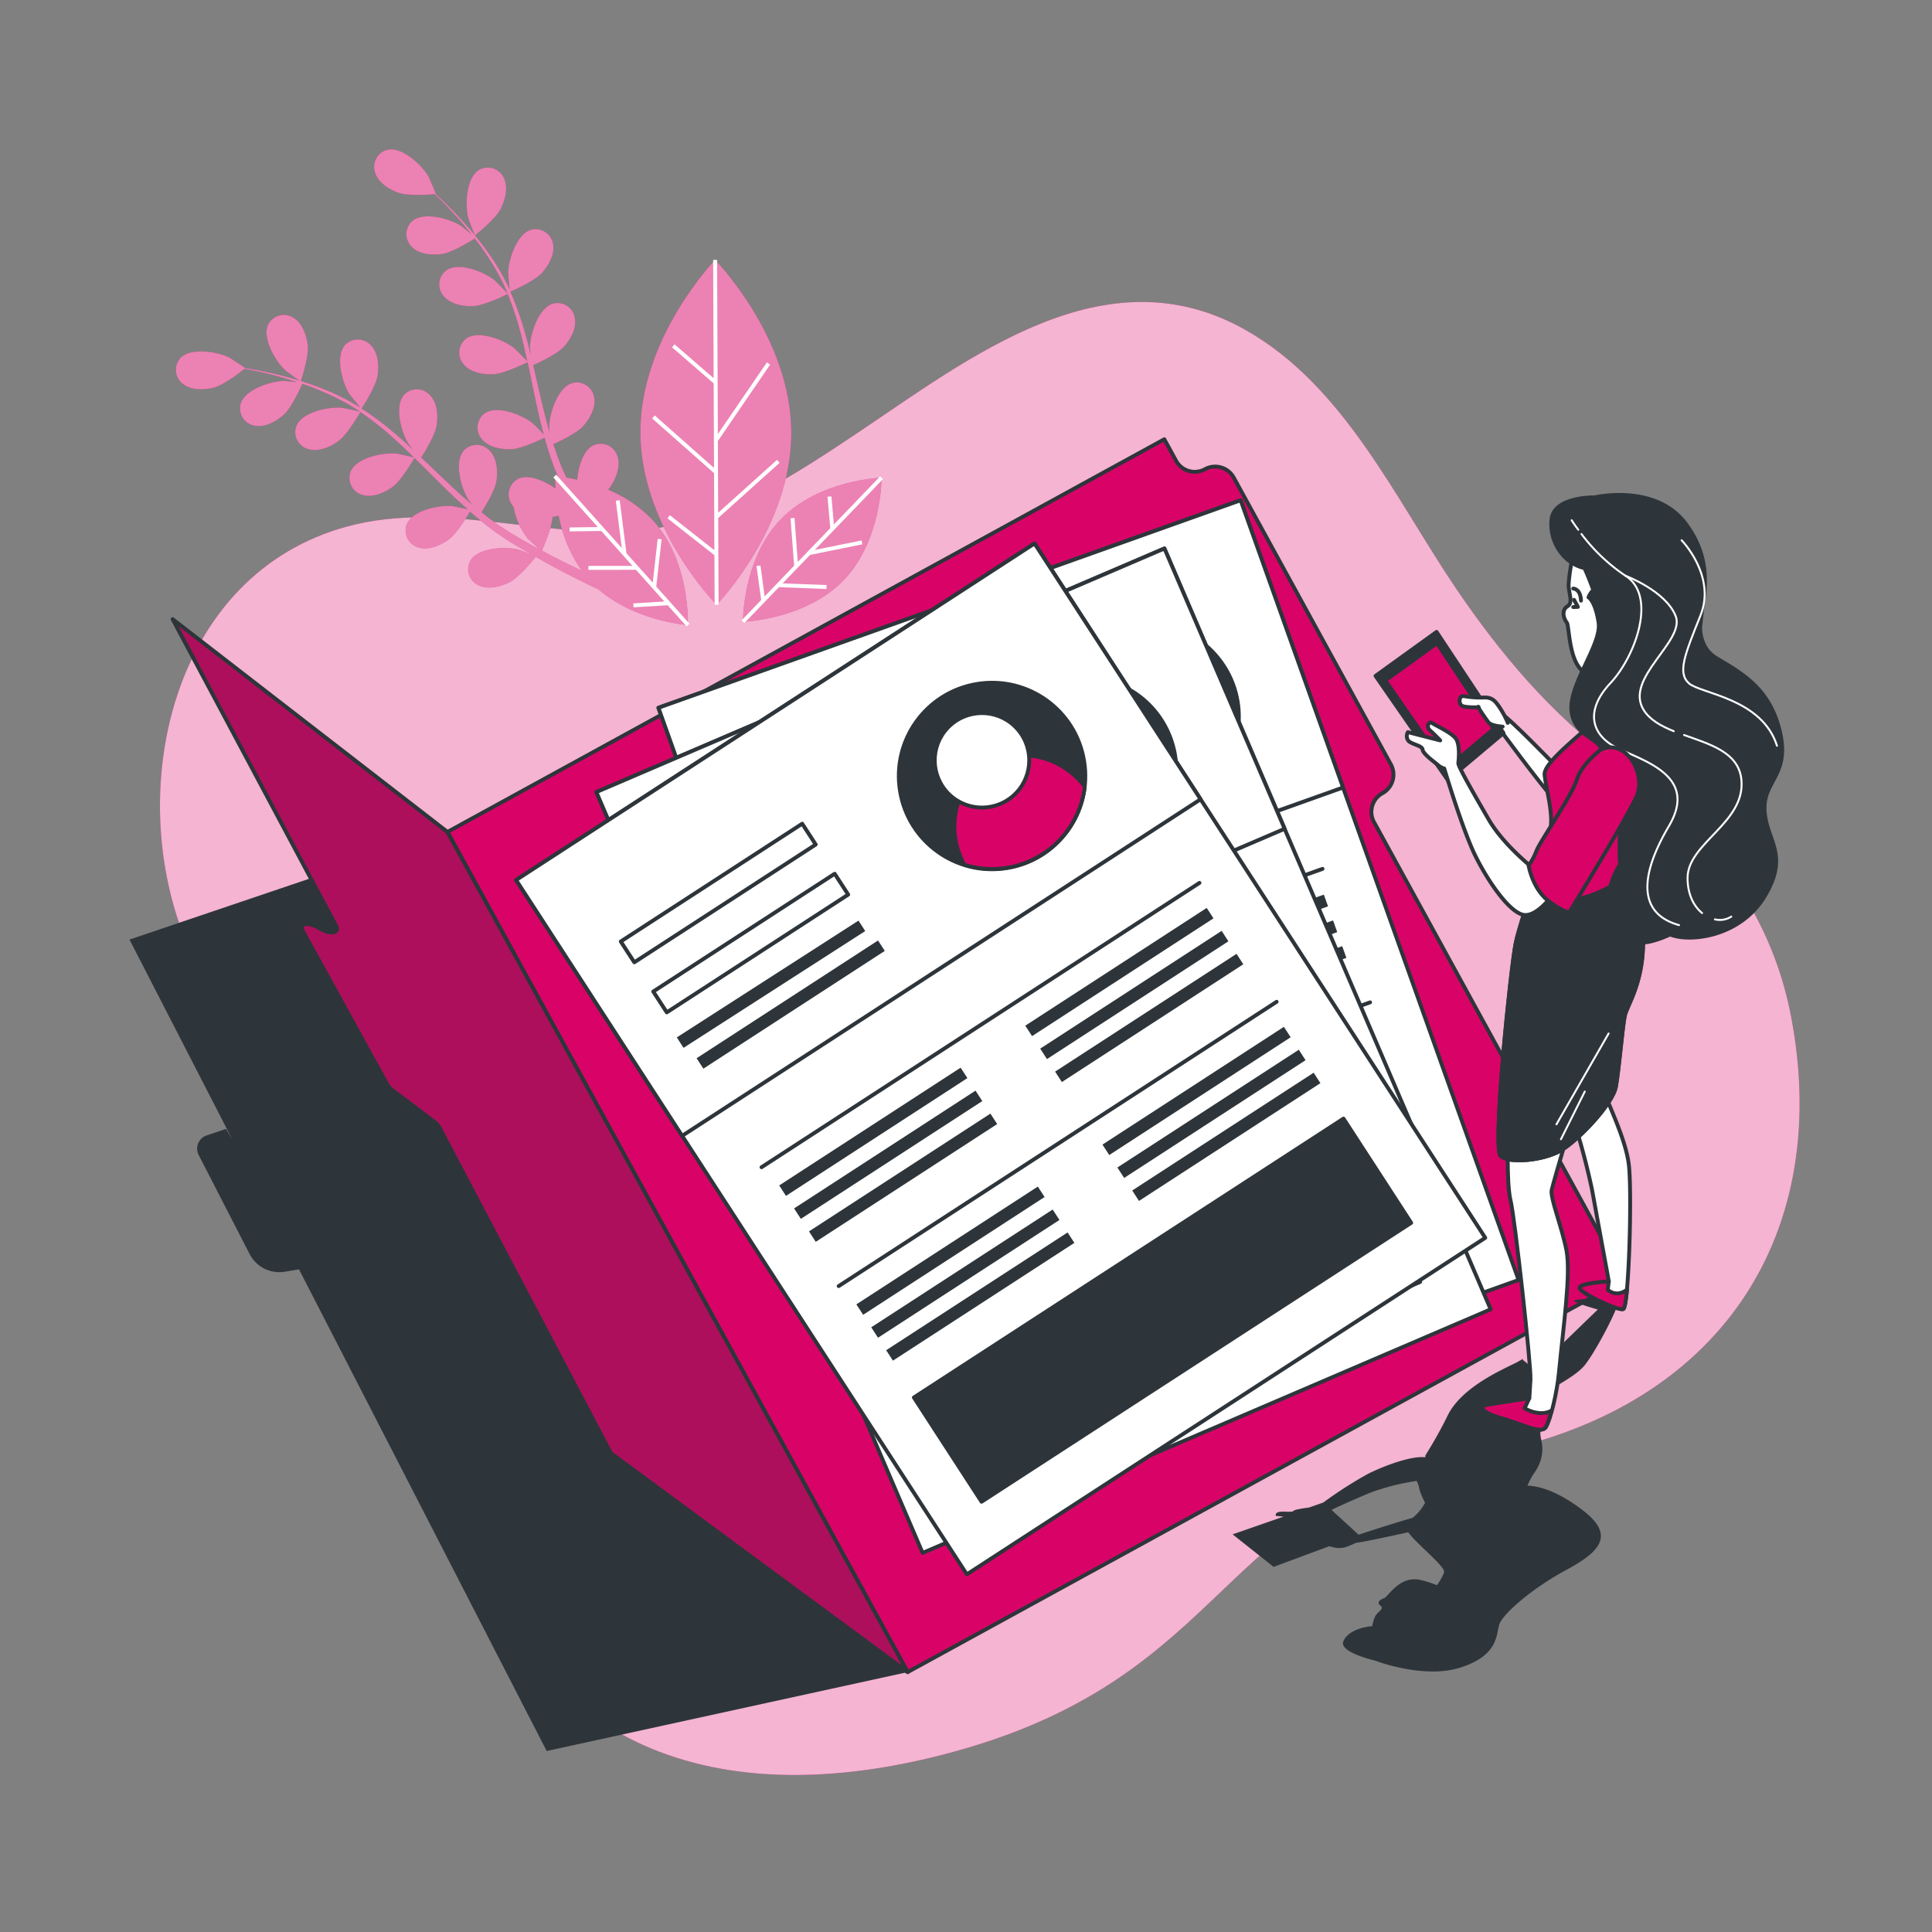
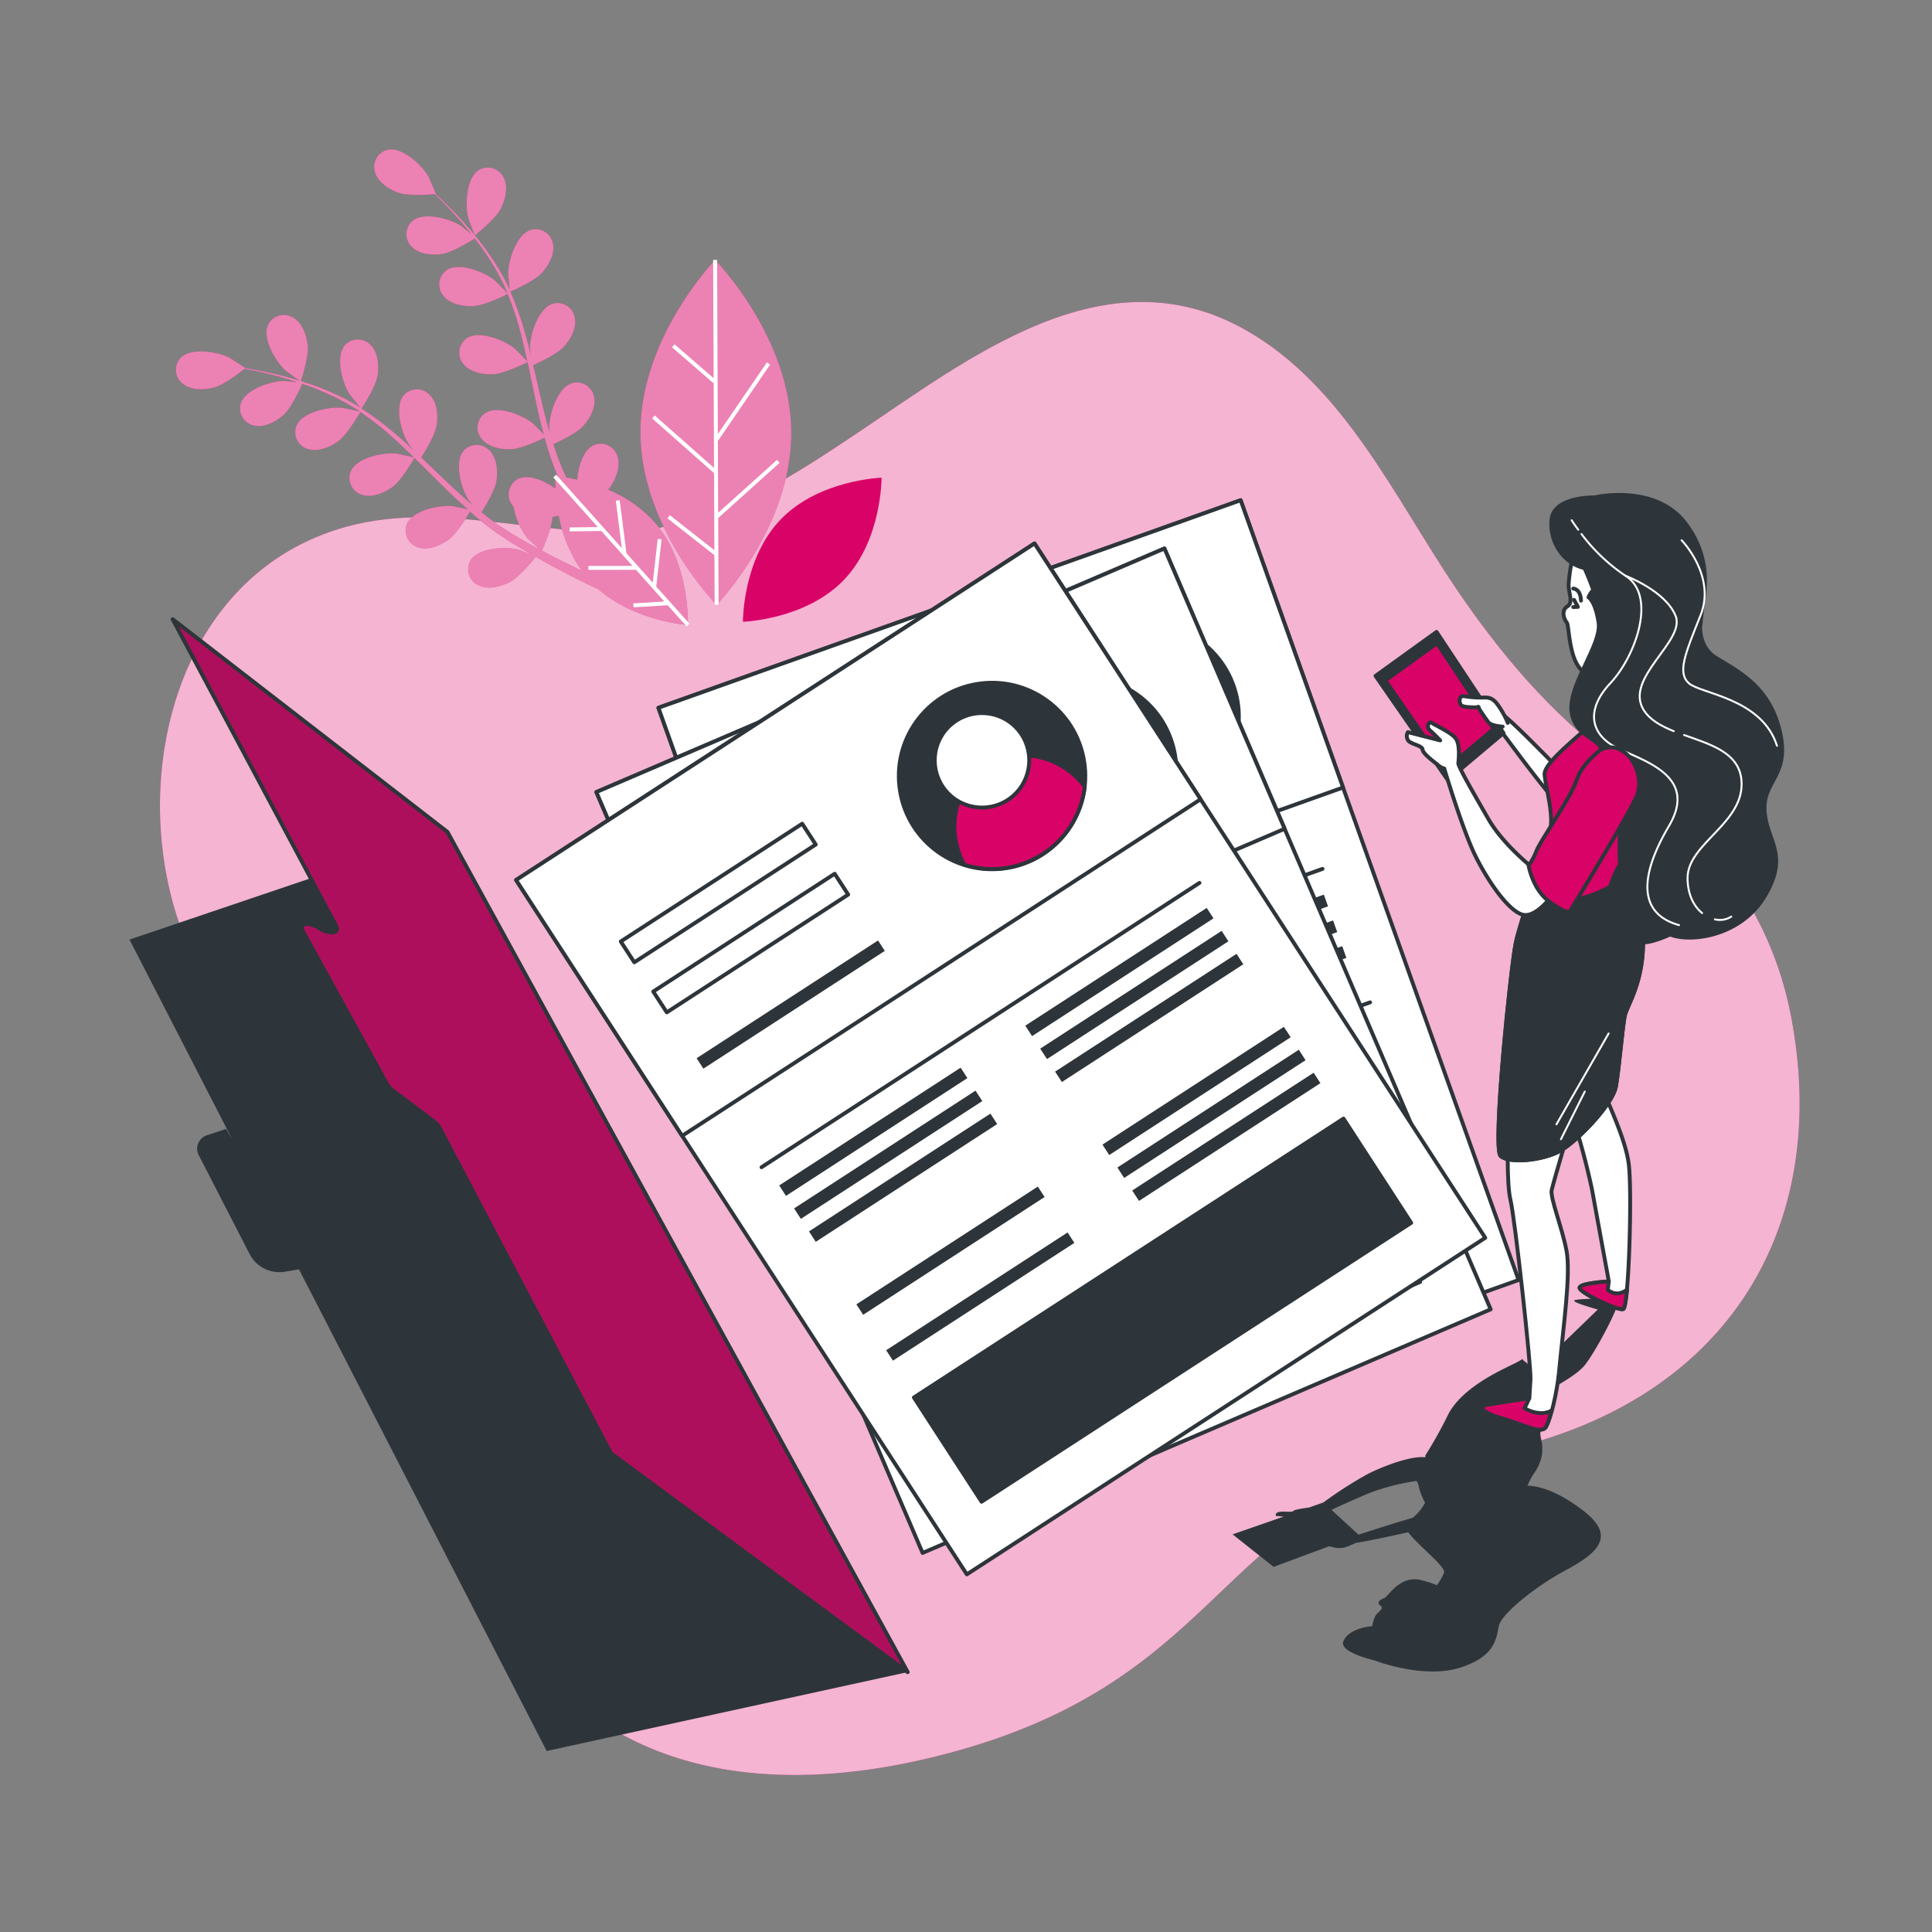
<svg xmlns="http://www.w3.org/2000/svg" viewBox="0 0 500 500">
  <rect x="0" y="0" width="500" height="500" fill="#808080" stroke="none" />
  <g id="freepik--background-simple--inject-2">
    <path d="M376.91,152.43c-15.85-23.38-29-52.62-54.63-67.07-36.45-20.55-71.49,7.39-101,27.11-15.5,10.35-32,21.13-50.78,24.13-26.86,4.3-54.14-7.59-80.77-.31-45,12.3-57.31,67-42.18,105.87,21,54,68,112,77,156s51,75,123,55,68-66,132-76,95-56,84-114c-5.41-28.55-22.95-49.5-45.76-66.32C401.47,184.84,388.25,169.15,376.91,152.43Z" style="fill:#D90368" />
    <g style="opacity:0.7">
      <path d="M376.91,152.43c-15.85-23.38-29-52.62-54.63-67.07-36.45-20.55-71.49,7.39-101,27.11-15.5,10.35-32,21.13-50.78,24.13-26.86,4.3-54.14-7.59-80.77-.31-45,12.3-57.31,67-42.18,105.87,21,54,68,112,77,156s51,75,123,55,68-66,132-76,95-56,84-114c-5.41-28.55-22.95-49.5-45.76-66.32C401.47,184.84,388.25,169.15,376.91,152.43Z" style="fill:#fff" />
    </g>
  </g>
  <g id="freepik--Plants--inject-2">
    <path d="M122.92,60.92s5.31-4.19,6.67-6.88c1.16-2.29,2-5.53.8-8A4.55,4.55,0,0,0,123.94,44c-3.27,2-3.62,9-2.79,12.3C121.22,56.59,122.87,61,122.92,60.92Z" style="fill:#D90368" />
    <path d="M73.85,95.85c.21.2,4,2.94,4,2.87S80,92.3,79.64,89.31c-.3-2.55-1.39-5.72-3.73-7.09a4.56,4.56,0,0,0-6.53,1.83C67.78,87.55,71.31,93.52,73.85,95.85Z" style="fill:#D90368" />
    <path d="M185.07,67.27S165.64,87.33,165.74,112s19.72,44.53,19.72,44.53,19.43-20.06,19.32-44.7S185.07,67.27,185.07,67.27Z" style="fill:#D90368" />
    <path d="M157.36,126.73a7.46,7.46,0,0,0,.71-.89c1.41-2.14,2.62-5.26,1.71-7.82a4.56,4.56,0,0,0-6.17-2.8c-2.64,1.25-3.94,5.48-4.22,8.94-1-.24-2-.43-2.81-.56-.35-.79-.7-1.58-1.06-2.37s-.65-1.65-1-2.48c-.47-1.23-.89-2.52-1.31-3.81,1.54-.69,6-2.78,7.68-4.63s3.39-4.8,2.88-7.47a4.55,4.55,0,0,0-5.68-3.7c-3.69,1.09-5.86,7.69-5.93,11.12,0,.11,0,.84.13,1.71-.37-1.28-.75-2.54-1.08-3.84-.95-3.69-1.8-7.48-2.67-11.27-.18-.79-.37-1.58-.56-2.37,1.3-.57,6.17-2.8,7.92-4.73s3.38-4.8,2.87-7.47a4.54,4.54,0,0,0-5.68-3.7c-3.68,1.09-5.85,7.69-5.93,11.12,0,.13.07,1,.16,2-.5-2.06-1-4.1-1.61-6.11a80.16,80.16,0,0,0-3.63-10.12c.46-.2,6.22-2.69,8.16-4.84,1.72-1.91,3.39-4.81,2.88-7.48a4.56,4.56,0,0,0-5.68-3.7c-3.69,1.1-5.86,7.69-5.93,11.13,0,.24.28,3.38.42,4.5l0-.12a59.75,59.75,0,0,0-5.29-9.14,80.48,80.48,0,0,0-5.84-7.41c-1.91-2.21-3.8-4.11-5.49-5.78-.91-.9-1.77-1.7-2.58-2.44h.08c.07,0-1.8-4.29-1.94-4.55-1.73-3-6.81-7.71-10.57-6.89a4.56,4.56,0,0,0-3.19,6c.84,2.58,3.7,4.33,6.13,5.16s7.92.45,9.26.33c.83.78,1.7,1.63,2.64,2.59,1.64,1.71,3.48,3.64,5.34,5.88.5.6,1,1.26,1.51,1.89-1.07-.89-2.56-2.08-2.72-2.18-2.9-1.85-9.59-3.71-12.55-1.25a4.56,4.56,0,0,0-.07,6.78c1.93,1.9,5.27,2.13,7.81,1.76s7.39-3.35,8.41-4c1.1,1.42,2.2,2.9,3.25,4.51a58.45,58.45,0,0,1,5,9.13c.08.19.14.39.21.57-.45-.53-3.15-3.26-3.37-3.43-2.68-2.15-9.12-4.73-12.33-2.61a4.55,4.55,0,0,0-.82,6.73c1.71,2.1,5,2.7,7.57,2.6,3-.1,8.78-3,9-3.15a79.31,79.31,0,0,1,3.29,9.87c.66,2.48,1.23,5,1.78,7.58-.6-.68-3.12-3.21-3.32-3.38-2.68-2.15-9.12-4.73-12.34-2.61a4.56,4.56,0,0,0-.82,6.73c1.72,2.1,5,2.7,7.58,2.6,2.88-.1,8.48-2.89,9-3.13.25,1.16.5,2.32.74,3.49.79,3.8,1.56,7.62,2.43,11.36.31,1.3.65,2.57,1,3.84-.94-1-2.69-2.75-2.85-2.88-2.68-2.16-9.13-4.74-12.34-2.62a4.55,4.55,0,0,0-.82,6.73c1.71,2.11,5,2.7,7.57,2.61s7.33-2.34,8.66-3c.59,2.11,1.21,4.19,1.93,6.21.33.86.6,1.76,1,2.57l.55,1.29-.75-.07s0,1.21.07,3.16c-2.83-2-6.91-3.75-9.56-2.53a4.56,4.56,0,0,0-1.83,6.53,5.24,5.24,0,0,0,.59.81,17.7,17.7,0,0,0,3.66,8.15c.14.16,2.06,1.94,3.07,2.82-1-.52-1.94-1-2.94-1.61-1.44-.8-2.94-1.69-4.4-2.55L130,136.55c-.77-.47-1.45-1-2.19-1.52-1.07-.77-2.13-1.61-3.19-2.46.9-1.42,3.48-5.63,3.86-8.09s.17-5.88-1.73-7.82a4.56,4.56,0,0,0-6.78,0c-2.47,3-.64,9.65,1.19,12.56.06.09.51.67,1,1.34-1-.85-2-1.7-3-2.6-2.82-2.56-5.62-5.25-8.44-7.93L109,118.4c.77-1.19,3.6-5.73,4-8.3s.17-5.88-1.72-7.83a4.56,4.56,0,0,0-6.78,0c-2.47,3-.64,9.64,1.19,12.55.06.11.6.79,1.21,1.55-1.55-1.43-3.11-2.85-4.71-4.2a80.33,80.33,0,0,0-8.61-6.44c.27-.42,3.7-5.68,4.14-8.54.38-2.54.17-5.88-1.73-7.82a4.55,4.55,0,0,0-6.77,0c-2.48,3-.65,9.65,1.18,12.56.13.2,2.11,2.67,2.84,3.52l-.11-.07a59,59,0,0,0-9.45-4.71,82,82,0,0,0-9-3c-2.82-.79-5.44-1.33-7.76-1.8-1.27-.24-2.42-.43-3.51-.61l.07,0c.05,0-3.87-2.59-4.14-2.72-3.07-1.53-9.92-2.67-12.61.08a4.56,4.56,0,0,0,.64,6.75c2.13,1.69,5.47,1.57,8,.93s6.85-4,7.9-4.84c1.12.2,2.32.43,3.64.71,2.31.51,4.91,1.11,7.69,2,.75.23,1.54.5,2.31.74-1.39-.14-3.29-.32-3.48-.32-3.43.07-10,2.2-11.15,5.89a4.54,4.54,0,0,0,3.67,5.69c2.67.52,5.58-1.13,7.49-2.84s4.31-6.87,4.81-8c1.7.57,3.43,1.2,5.19,2a58.93,58.93,0,0,1,9.23,4.85c.17.11.33.25.5.36-.67-.19-4.43-1-4.7-1-3.42-.32-10.22,1.08-11.73,4.62a4.54,4.54,0,0,0,3,6.06c2.6.81,5.67-.51,7.76-2,2.41-1.72,5.64-7.39,5.76-7.6a79.78,79.78,0,0,1,8.19,6.42c1.92,1.71,3.8,3.51,5.67,5.34-.88-.23-4.37-1-4.63-1-3.42-.32-10.22,1.08-11.73,4.62a4.56,4.56,0,0,0,3,6.07c2.6.81,5.67-.51,7.76-2,2.35-1.68,5.47-7.09,5.74-7.55l2.54,2.5c2.75,2.74,5.5,5.5,8.3,8.14,1,.91,2,1.78,2.94,2.65-1.33-.3-3.76-.81-4-.83-3.43-.31-10.22,1.09-11.74,4.63a4.55,4.55,0,0,0,3,6.06c2.59.81,5.67-.51,7.76-2s4.82-6,5.57-7.27c1.65,1.43,3.32,2.82,5,4.11.75.54,1.48,1.14,2.23,1.62l2.21,1.48c1.54,1,3,1.85,4.44,2.7.73.44,1.43.83,2.15,1.25-1.3-.51-3.37-1.28-3.57-1.33-3.33-.83-10.27-.48-12.3,2.79a4.55,4.55,0,0,0,2.08,6.45c2.44,1.2,5.68.36,8-.8,2.52-1.28,6.32-6,6.78-6.56,1.77,1,3.5,2,5.13,2.84,4.36,2.34,8.17,4.2,11.12,5.58,9.6,8.3,23.11,9.22,23.11,9.22s.71-16.18-8.81-26.83A33.35,33.35,0,0,0,157.36,126.73ZM140.23,142.5c.3-.66,2.6-5.8,2.76-8.7.53-.1,1.07-.21,1.59-.33a37.38,37.38,0,0,0,6,14.25c-1.75-.83-3.64-1.75-5.64-2.77C143.4,144.19,141.83,143.37,140.23,142.5Z" style="fill:#D90368" />
    <path d="M228.15,123.63s-16.19.5-26.1,10.79-9.78,26.49-9.78,26.49,16.19-.5,26.09-10.79S228.15,123.63,228.15,123.63Z" style="fill:#D90368" />
    <g style="opacity:0.5">
      <path d="M122.92,60.92s5.31-4.19,6.67-6.88c1.16-2.29,2-5.53.8-8A4.55,4.55,0,0,0,123.94,44c-3.27,2-3.62,9-2.79,12.3C121.22,56.59,122.87,61,122.92,60.92Z" style="fill:#fff" />
      <path d="M73.85,95.85c.21.2,4,2.94,4,2.87S80,92.3,79.64,89.31c-.3-2.55-1.39-5.72-3.73-7.09a4.56,4.56,0,0,0-6.53,1.83C67.78,87.55,71.31,93.52,73.85,95.85Z" style="fill:#fff" />
      <path d="M185.07,67.27S165.64,87.33,165.74,112s19.72,44.53,19.72,44.53,19.43-20.06,19.32-44.7S185.07,67.27,185.07,67.27Z" style="fill:#fff" />
      <path d="M157.36,126.73a7.46,7.46,0,0,0,.71-.89c1.41-2.14,2.62-5.26,1.71-7.82a4.56,4.56,0,0,0-6.17-2.8c-2.64,1.25-3.94,5.48-4.22,8.94-1-.24-2-.43-2.81-.56-.35-.79-.7-1.58-1.06-2.37s-.65-1.65-1-2.48c-.47-1.23-.89-2.52-1.31-3.81,1.54-.69,6-2.78,7.68-4.63s3.39-4.8,2.88-7.47a4.55,4.55,0,0,0-5.68-3.7c-3.69,1.09-5.86,7.69-5.93,11.12,0,.11,0,.84.13,1.71-.37-1.28-.75-2.54-1.08-3.84-.95-3.69-1.8-7.48-2.67-11.27-.18-.79-.37-1.58-.56-2.37,1.3-.57,6.17-2.8,7.92-4.73s3.38-4.8,2.87-7.47a4.54,4.54,0,0,0-5.68-3.7c-3.68,1.09-5.85,7.69-5.93,11.12,0,.13.07,1,.16,2-.5-2.06-1-4.1-1.61-6.11a80.16,80.16,0,0,0-3.63-10.12c.46-.2,6.22-2.69,8.16-4.84,1.72-1.91,3.39-4.81,2.88-7.48a4.56,4.56,0,0,0-5.68-3.7c-3.69,1.1-5.86,7.69-5.93,11.13,0,.24.28,3.38.42,4.5l0-.12a59.75,59.75,0,0,0-5.29-9.14,80.48,80.48,0,0,0-5.84-7.41c-1.91-2.21-3.8-4.11-5.49-5.78-.91-.9-1.77-1.7-2.58-2.44h.08c.07,0-1.8-4.29-1.94-4.55-1.73-3-6.81-7.71-10.57-6.89a4.56,4.56,0,0,0-3.19,6c.84,2.58,3.7,4.33,6.13,5.16s7.92.45,9.26.33c.83.78,1.7,1.63,2.64,2.59,1.64,1.71,3.48,3.64,5.34,5.88.5.6,1,1.26,1.51,1.89-1.07-.89-2.56-2.08-2.72-2.18-2.9-1.85-9.59-3.71-12.55-1.25a4.56,4.56,0,0,0-.07,6.78c1.93,1.9,5.27,2.13,7.81,1.76s7.39-3.35,8.41-4c1.1,1.42,2.2,2.9,3.25,4.51a58.45,58.45,0,0,1,5,9.13c.08.19.14.39.21.57-.45-.53-3.15-3.26-3.37-3.43-2.68-2.15-9.12-4.73-12.33-2.61a4.55,4.55,0,0,0-.82,6.73c1.71,2.1,5,2.7,7.57,2.6,3-.1,8.78-3,9-3.15a79.31,79.31,0,0,1,3.29,9.87c.66,2.48,1.23,5,1.78,7.58-.6-.68-3.12-3.21-3.32-3.38-2.68-2.15-9.12-4.73-12.34-2.61a4.56,4.56,0,0,0-.82,6.73c1.72,2.1,5,2.7,7.58,2.6,2.88-.1,8.48-2.89,9-3.13.25,1.16.5,2.32.74,3.49.79,3.8,1.56,7.62,2.43,11.36.31,1.3.65,2.57,1,3.84-.94-1-2.69-2.75-2.85-2.88-2.68-2.16-9.13-4.74-12.34-2.62a4.55,4.55,0,0,0-.82,6.73c1.71,2.11,5,2.7,7.57,2.61s7.33-2.34,8.66-3c.59,2.11,1.21,4.19,1.93,6.21.33.86.6,1.76,1,2.57l.55,1.29-.75-.07s0,1.21.07,3.16c-2.83-2-6.91-3.75-9.56-2.53a4.56,4.56,0,0,0-1.83,6.53,5.24,5.24,0,0,0,.59.81,17.7,17.7,0,0,0,3.66,8.15c.14.16,2.06,1.94,3.07,2.82-1-.52-1.94-1-2.94-1.61-1.44-.8-2.94-1.69-4.4-2.55L130,136.55c-.77-.47-1.45-1-2.19-1.52-1.07-.77-2.13-1.61-3.19-2.46.9-1.42,3.48-5.63,3.86-8.09s.17-5.88-1.73-7.82a4.56,4.56,0,0,0-6.78,0c-2.47,3-.64,9.65,1.19,12.56.06.09.51.67,1,1.34-1-.85-2-1.7-3-2.6-2.82-2.56-5.62-5.25-8.44-7.93L109,118.4c.77-1.19,3.6-5.73,4-8.3s.17-5.88-1.72-7.83a4.56,4.56,0,0,0-6.78,0c-2.47,3-.64,9.64,1.19,12.55.06.11.6.79,1.21,1.55-1.55-1.43-3.11-2.85-4.71-4.2a80.33,80.33,0,0,0-8.61-6.44c.27-.42,3.7-5.68,4.14-8.54.38-2.54.17-5.88-1.73-7.82a4.55,4.55,0,0,0-6.77,0c-2.48,3-.65,9.65,1.18,12.56.13.2,2.11,2.67,2.84,3.52l-.11-.07a59,59,0,0,0-9.45-4.71,82,82,0,0,0-9-3c-2.82-.79-5.44-1.33-7.76-1.8-1.27-.24-2.42-.43-3.51-.61l.07,0c.05,0-3.87-2.59-4.14-2.72-3.07-1.53-9.92-2.67-12.61.08a4.56,4.56,0,0,0,.64,6.75c2.13,1.69,5.47,1.57,8,.93s6.85-4,7.9-4.84c1.12.2,2.32.43,3.64.71,2.31.51,4.91,1.11,7.69,2,.75.23,1.54.5,2.31.74-1.39-.14-3.29-.32-3.48-.32-3.43.07-10,2.2-11.15,5.89a4.54,4.54,0,0,0,3.67,5.69c2.67.52,5.58-1.13,7.49-2.84s4.31-6.87,4.81-8c1.7.57,3.43,1.2,5.19,2a58.93,58.93,0,0,1,9.23,4.85c.17.11.33.25.5.36-.67-.19-4.43-1-4.7-1-3.42-.32-10.22,1.08-11.73,4.62a4.54,4.54,0,0,0,3,6.06c2.6.81,5.67-.51,7.76-2,2.41-1.72,5.64-7.39,5.76-7.6a79.78,79.78,0,0,1,8.19,6.42c1.92,1.71,3.8,3.51,5.67,5.34-.88-.23-4.37-1-4.63-1-3.42-.32-10.22,1.08-11.73,4.62a4.56,4.56,0,0,0,3,6.07c2.6.81,5.67-.51,7.76-2,2.35-1.68,5.47-7.09,5.74-7.55l2.54,2.5c2.75,2.74,5.5,5.5,8.3,8.14,1,.91,2,1.78,2.94,2.65-1.33-.3-3.76-.81-4-.83-3.43-.31-10.22,1.09-11.74,4.63a4.55,4.55,0,0,0,3,6.06c2.59.81,5.67-.51,7.76-2s4.82-6,5.57-7.27c1.65,1.43,3.32,2.82,5,4.11.75.54,1.48,1.14,2.23,1.62l2.21,1.48c1.54,1,3,1.85,4.44,2.7.73.44,1.43.83,2.15,1.25-1.3-.51-3.37-1.28-3.57-1.33-3.33-.83-10.27-.48-12.3,2.79a4.55,4.55,0,0,0,2.08,6.45c2.44,1.2,5.68.36,8-.8,2.52-1.28,6.32-6,6.78-6.56,1.77,1,3.5,2,5.13,2.84,4.36,2.34,8.17,4.2,11.12,5.58,9.6,8.3,23.11,9.22,23.11,9.22s.71-16.18-8.81-26.83A33.35,33.35,0,0,0,157.36,126.73ZM140.23,142.5c.3-.66,2.6-5.8,2.76-8.7.53-.1,1.07-.21,1.59-.33a37.38,37.38,0,0,0,6,14.25c-1.75-.83-3.64-1.75-5.64-2.77C143.4,144.19,141.83,143.37,140.23,142.5Z" style="fill:#fff" />
-       <path d="M228.15,123.63s-16.19.5-26.1,10.79-9.78,26.49-9.78,26.49,16.19-.5,26.09-10.79S228.15,123.63,228.15,123.63Z" style="fill:#fff" />
+       <path d="M228.15,123.63S228.15,123.63,228.15,123.63Z" style="fill:#fff" />
    </g>
    <polygon points="185.87 134.06 201.77 119.77 201.09 119.01 185.86 132.7 185.78 113.96 185.87 114.02 199.31 94.36 198.47 93.78 185.78 112.34 185.58 67.27 184.56 67.27 184.69 97.87 174.57 89.11 173.91 89.88 184.7 99.22 184.79 121.1 169.45 107.52 168.78 108.29 184.8 122.46 184.88 142.38 173.35 133.33 172.73 134.14 184.89 143.68 184.95 156.5 185.97 156.5 185.87 134.06 185.87 134.06" style="fill:#fff" />
    <polygon points="171.22 139.58 170.21 139.46 168.93 150.78 162.1 143.15 162.12 143.15 160.38 129.45 159.37 129.58 160.92 141.83 143.95 122.86 143.19 123.54 154.71 136.41 147.42 136.5 147.43 137.52 155.61 137.42 163.68 146.45 152.28 146.46 152.28 147.48 164.59 147.47 171.93 155.67 163.89 156.16 163.96 157.17 172.8 156.64 177.69 162.11 178.45 161.43 169.84 151.8 171.22 139.58" style="fill:#fff" />
-     <polygon points="209.64 143.61 223.18 140.87 222.97 139.87 210.87 142.32 228.51 123.99 227.78 123.28 215.81 135.72 215.17 128.46 214.16 128.55 214.87 136.7 206.47 145.42 205.61 134.05 204.59 134.13 205.52 146.41 197.89 154.34 196.81 146.36 195.79 146.49 196.99 155.28 191.9 160.56 192.63 161.26 201.59 151.96 213.88 152.43 213.92 151.41 202.54 150.98 209.64 143.6 209.64 143.61" style="fill:#fff" />
  </g>
  <g>
    <path d="M234.9,432.74,115.8,215.31,33.51,243.16l26.69,51.9-1.69-2.9-5,1.66a3.64,3.64,0,0,0-2.08,5.12l13.16,25.59a8.66,8.66,0,0,0,9.14,4.59l3.65-.61,64.1,124.65Z" style="fill:#2e353a" />
-     <path d="M311.84,121.43h0a5.51,5.51,0,0,1-7.47-2.18l-3.05-5.57L115.8,215.31,234.9,432.74,420.43,331.12,355.59,212.75a5.5,5.5,0,0,1,2.18-7.46h0a5.5,5.5,0,0,0,2.18-7.47L319.3,123.61A5.5,5.5,0,0,0,311.84,121.43Z" style="fill:#D90368;stroke:#2e353a;stroke-linecap:round;stroke-linejoin:round" />
    <rect x="201.71" y="150.12" width="159.96" height="214.25" transform="translate(-70.01 109.49) rotate(-19.62)" style="fill:#fff;stroke:#2e353a;stroke-linecap:round;stroke-linejoin:round" />
    <rect x="179" y="154.05" width="159.96" height="78.93" transform="translate(-49.93 98.17) rotate(-19.62)" style="fill:#fff;stroke:#2e353a;stroke-linecap:round;stroke-linejoin:round" />
    <circle cx="296.48" cy="185.5" r="24.13" transform="translate(-53.24 187.77) rotate(-32.41)" style="fill:#2e353a;stroke:#2e353a;stroke-linecap:round;stroke-linejoin:round" />
    <path d="M304.58,208.23a24.08,24.08,0,0,0,14.57-14.47c-4.19-9.38-14.43-14.27-23.65-11s-14.05,13.56-11.36,23.47A24.09,24.09,0,0,0,304.58,208.23Z" style="fill:#fff;stroke:#2e353a;stroke-linecap:round;stroke-linejoin:round" />
    <circle cx="294.86" cy="180.96" r="12.23" transform="translate(-45.92 240.6) rotate(-41.46)" style="fill:#fff;stroke:#2e353a;stroke-linecap:round;stroke-linejoin:round" />
    <rect x="192.53" y="195.35" width="55.98" height="6.43" transform="translate(-53.86 85.55) rotate(-19.62)" style="fill:#fff;stroke:#2e353a;stroke-linecap:round;stroke-linejoin:round" />
    <rect x="197.72" y="209.9" width="55.98" height="6.43" transform="translate(-58.44 88.14) rotate(-19.62)" style="fill:#fff;stroke:#2e353a;stroke-linecap:round;stroke-linejoin:round" />
    <rect x="201.5" y="222.11" width="55.98" height="3.22" transform="translate(-61.79 90.02) rotate(-19.62)" style="fill:#2e353a" />
    <rect x="204.09" y="229.39" width="55.98" height="3.22" transform="translate(-64.08 91.31) rotate(-19.62)" style="fill:#2e353a" />
    <rect x="217.26" y="266.36" width="55.98" height="3.22" transform="translate(-75.72 97.88) rotate(-19.62)" style="fill:#2e353a" />
    <rect x="219.64" y="273.03" width="55.98" height="3.22" transform="translate(-77.83 99.07) rotate(-19.62)" style="fill:#2e353a" />
    <rect x="222.02" y="279.7" width="55.98" height="3.22" transform="translate(-79.93 100.25) rotate(-19.62)" style="fill:#2e353a" />
    <rect x="288.79" y="240.87" width="55.98" height="3.22" transform="translate(-63.02 120.41) rotate(-19.62)" style="fill:#2e353a" />
    <rect x="291.17" y="247.54" width="55.98" height="3.22" transform="translate(-65.12 121.6) rotate(-19.62)" style="fill:#2e353a" />
    <rect x="293.54" y="254.21" width="55.98" height="3.22" transform="translate(-67.22 122.78) rotate(-19.62)" style="fill:#2e353a" />
    <line x1="214.98" y1="270.22" x2="342.27" y2="224.86" style="fill:none;stroke:#2e353a;stroke-linecap:round;stroke-linejoin:round" />
    <rect x="229.58" y="300.91" width="55.98" height="3.22" transform="translate(-86.61 104.02) rotate(-19.62)" style="fill:#2e353a" />
    <rect x="231.95" y="307.58" width="55.98" height="3.22" transform="translate(-88.71 105.21) rotate(-19.62)" style="fill:#2e353a" />
    <rect x="234.33" y="314.25" width="55.98" height="3.22" transform="translate(-90.81 106.39) rotate(-19.62)" style="fill:#2e353a" />
    <rect x="301.1" y="275.42" width="55.98" height="3.22" transform="translate(-73.9 126.55) rotate(-19.62)" style="fill:#2e353a" />
    <rect x="303.48" y="282.09" width="55.98" height="3.22" transform="translate(-76 127.74) rotate(-19.62)" style="fill:#2e353a" />
    <rect x="305.85" y="288.76" width="55.98" height="3.22" transform="translate(-78.1 128.92) rotate(-19.62)" style="fill:#2e353a" />
    <line x1="227.29" y1="304.77" x2="354.58" y2="259.41" style="fill:none;stroke:#2e353a;stroke-linecap:round;stroke-linejoin:round" />
    <rect x="241.11" y="314.1" width="132.56" height="32.17" transform="translate(-93.01 122.35) rotate(-19.62)" style="fill:#2e353a;stroke:#2e353a;stroke-linecap:round;stroke-linejoin:round" />
    <rect x="190.07" y="164.82" width="159.96" height="214.25" transform="translate(-85.31 128.41) rotate(-23.21)" style="fill:#fff;stroke:#2e353a;stroke-linecap:round;stroke-linejoin:round" />
    <rect x="163.41" y="170.3" width="159.96" height="78.93" transform="translate(-62.96 112.87) rotate(-23.21)" style="fill:#fff;stroke:#2e353a;stroke-linecap:round;stroke-linejoin:round" />
    <circle cx="280.31" cy="199.42" r="24.13" transform="translate(-37.95 330.01) rotate(-57.74)" style="fill:#2e353a;stroke:#2e353a;stroke-linecap:round;stroke-linejoin:round" />
    <path d="M289.82,221.6a24.08,24.08,0,0,0,13.63-15.36c-4.76-9.09-15.29-13.34-24.28-9.48S266,211.17,269.3,220.89A24.1,24.1,0,0,0,289.82,221.6Z" style="fill:#fff;stroke:#2e353a;stroke-linecap:round;stroke-linejoin:round" />
    <circle cx="278.41" cy="194.98" r="12.23" transform="translate(-58.17 242.33) rotate(-43.01)" style="fill:#fff;stroke:#2e353a;stroke-linecap:round;stroke-linejoin:round" />
    <rect x="177.33" y="214" width="55.98" height="6.43" transform="translate(-68.98 98.48) rotate(-23.21)" style="fill:#fff;stroke:#2e353a;stroke-linecap:round;stroke-linejoin:round" />
    <rect x="183.42" y="228.19" width="55.98" height="6.43" transform="translate(-74.08 102.03) rotate(-23.21)" style="fill:#fff;stroke:#2e353a;stroke-linecap:round;stroke-linejoin:round" />
    <rect x="187.86" y="240.15" width="55.98" height="3.22" transform="translate(-77.8 104.61) rotate(-23.21)" style="fill:#2e353a" />
    <rect x="190.9" y="247.25" width="55.98" height="3.22" transform="translate(-80.35 106.38) rotate(-23.21)" style="fill:#2e353a" />
    <rect x="206.37" y="283.32" width="55.98" height="3.22" transform="translate(-93.31 115.4) rotate(-23.21)" style="fill:#2e353a" />
    <rect x="209.16" y="289.83" width="55.98" height="3.22" transform="translate(-95.65 117.02) rotate(-23.21)" style="fill:#2e353a" />
    <rect x="211.94" y="296.34" width="55.98" height="3.22" transform="translate(-97.99 118.65) rotate(-23.21)" style="fill:#2e353a" />
    <rect x="276.15" y="253.41" width="55.98" height="3.22" transform="translate(-75.88 140.48) rotate(-23.21)" style="fill:#2e353a" />
    <rect x="278.94" y="259.91" width="55.98" height="3.22" transform="translate(-78.22 142.1) rotate(-23.21)" style="fill:#2e353a" />
    <rect x="281.73" y="266.42" width="55.98" height="3.22" transform="translate(-80.55 143.73) rotate(-23.21)" style="fill:#2e353a" />
    <line x1="204.28" y1="289.08" x2="328.48" y2="235.83" style="fill:none;stroke:#2e353a;stroke-linecap:round;stroke-linejoin:round" />
    <rect x="220.82" y="317.04" width="55.98" height="3.22" transform="translate(-105.43 123.82) rotate(-23.21)" style="fill:#2e353a" />
    <rect x="223.61" y="323.54" width="55.98" height="3.22" transform="translate(-107.76 125.44) rotate(-23.21)" style="fill:#2e353a" />
    <rect x="226.4" y="330.05" width="55.98" height="3.22" transform="translate(-110.1 127.07) rotate(-23.21)" style="fill:#2e353a" />
    <rect x="290.61" y="287.12" width="55.98" height="3.22" transform="translate(-87.99 148.9) rotate(-23.21)" style="fill:#2e353a" />
    <rect x="293.4" y="293.62" width="55.98" height="3.22" transform="translate(-90.33 150.52) rotate(-23.21)" style="fill:#2e353a" />
    <rect x="296.18" y="300.13" width="55.98" height="3.22" transform="translate(-92.67 152.15) rotate(-23.21)" style="fill:#2e353a" />
    <line x1="218.73" y1="322.79" x2="342.93" y2="269.54" style="fill:none;stroke:#2e353a;stroke-linecap:round;stroke-linejoin:round" />
    <rect x="233.99" y="327.05" width="132.56" height="32.17" transform="translate(-110.92 146.08) rotate(-23.21)" style="fill:#2e353a;stroke:#2e353a;stroke-linecap:round;stroke-linejoin:round" />
    <rect x="179" y="166.89" width="159.96" height="214.25" transform="translate(-107.45 185.22) rotate(-32.99)" style="fill:#fff;stroke:#2e353a;stroke-linecap:round;stroke-linejoin:round" />
    <rect x="142.16" y="177.81" width="159.96" height="78.93" transform="translate(-82.49 156.01) rotate(-32.99)" style="fill:#fff;stroke:#2e353a;stroke-linecap:round;stroke-linejoin:round" />
    <circle cx="256.76" cy="200.8" r="24.13" transform="translate(-28.9 43.81) rotate(-9.23)" style="fill:#2e353a;stroke:#2e353a;stroke-linecap:round;stroke-linejoin:round" />
    <path d="M269.9,221a24.09,24.09,0,0,0,10.83-17.45c-6.24-8.16-17.34-10.54-25.54-5.22s-10.54,16.44-5.63,25.46A24.06,24.06,0,0,0,269.9,221Z" style="fill:#D90368;stroke:#2e353a;stroke-linecap:round;stroke-linejoin:round" />
    <circle cx="254.14" cy="196.75" r="12.23" transform="translate(-66.91 211.82) rotate(-40.43)" style="fill:#fff;stroke:#2e353a;stroke-linecap:round;stroke-linejoin:round" />
    <rect x="157.9" y="227.87" width="55.98" height="6.43" transform="translate(-95.86 138.5) rotate(-32.99)" style="fill:#fff;stroke:#2e353a;stroke-linecap:round;stroke-linejoin:round" />
    <rect x="166.31" y="240.82" width="55.98" height="6.43" transform="translate(-101.56 145.17) rotate(-32.99)" style="fill:#fff;stroke:#2e353a;stroke-linecap:round;stroke-linejoin:round" />
-     <rect x="172.45" y="251.87" width="55.98" height="3.22" transform="matrix(0.84, -0.54, 0.54, 0.84, -105.71, 150.03)" style="fill:#2e353a" />
    <rect x="176.65" y="258.35" width="55.98" height="3.22" transform="translate(-108.56 153.36) rotate(-32.99)" style="fill:#2e353a" />
    <rect x="198.03" y="291.27" width="55.98" height="3.22" transform="translate(-123.04 170.31) rotate(-32.99)" style="fill:#2e353a" />
    <rect x="201.88" y="297.21" width="55.98" height="3.22" transform="translate(-125.65 173.37) rotate(-32.99)" style="fill:#2e353a" />
    <rect x="205.73" y="303.15" width="55.98" height="3.22" transform="translate(-128.26 176.43) rotate(-32.99)" style="fill:#2e353a" />
    <rect x="261.71" y="249.92" width="55.98" height="3.22" transform="translate(-90.25 198.32) rotate(-32.99)" style="fill:#2e353a" />
    <rect x="265.57" y="255.86" width="55.98" height="3.22" transform="translate(-92.86 201.38) rotate(-32.99)" style="fill:#2e353a" />
    <rect x="269.42" y="261.8" width="55.98" height="3.22" transform="translate(-95.47 204.44) rotate(-32.99)" style="fill:#2e353a" />
    <line x1="197.08" y1="302.08" x2="310.42" y2="228.49" style="fill:none;stroke:#2e353a;stroke-linecap:round;stroke-linejoin:round" />
    <rect x="218" y="322.04" width="55.98" height="3.22" transform="translate(-136.57 186.15) rotate(-32.99)" style="fill:#2e353a" />
-     <rect x="221.85" y="327.97" width="55.98" height="3.22" transform="translate(-139.18 189.21) rotate(-32.99)" style="fill:#2e353a" />
    <rect x="225.71" y="333.91" width="55.98" height="3.22" transform="translate(-141.79 192.26) rotate(-32.99)" style="fill:#2e353a" />
    <rect x="281.68" y="280.69" width="55.98" height="3.22" transform="translate(-103.78 214.16) rotate(-32.99)" style="fill:#2e353a" />
    <rect x="285.54" y="286.62" width="55.98" height="3.22" transform="translate(-106.39 217.22) rotate(-32.99)" style="fill:#2e353a" />
    <rect x="289.39" y="292.56" width="55.98" height="3.22" transform="translate(-109.01 220.28) rotate(-32.99)" style="fill:#2e353a" />
-     <line x1="217.05" y1="332.84" x2="330.39" y2="259.26" style="fill:none;stroke:#2e353a;stroke-linecap:round;stroke-linejoin:round" />
    <rect x="234.59" y="322.95" width="132.56" height="32.17" transform="translate(-136.1 218.52) rotate(-32.99)" style="fill:#2e353a;stroke:#2e353a;stroke-linecap:round;stroke-linejoin:round" />
    <path d="M115.8,215.31,44.68,160.25,87,239.64c1,1.92-1.65,2.28-4.35.58h0c-2.73-1.71-5.42-1.33-4.35.61l21.95,39.9a5,5,0,0,0,1.35,1.45l10.72,8.08a4.79,4.79,0,0,1,1.37,1.49l44.41,84.35,76.81,56.64Z" style="fill:#D90368;stroke:#2e353a;stroke-linecap:round;stroke-linejoin:round" />
    <path d="M115.8,215.31,44.68,160.25,87,239.64c1,1.92-1.65,2.28-4.35.58h0c-2.73-1.71-5.42-1.33-4.35.61l21.95,39.9a5,5,0,0,0,1.35,1.45l10.72,8.08a4.79,4.79,0,0,1,1.37,1.49l44.41,84.35,76.81,56.64Z" style="fill:#2e353a;stroke:#2e353a;stroke-linecap:round;stroke-linejoin:round;opacity:0.25" />
  </g>
  <g id="freepik--Character--inject-2">
    <path d="M418.73,336.52a.15.15,0,0,0-.08-.08c-1.17-.51-11-.42-11.26.16,0,.07.05.16.2.26a4.34,4.34,0,0,0,.66.34c.28.12.62.25,1,.38s.74.26,1.13.38l1.67.52.88.26.58.16-10.18,9.85a77.24,77.24,0,0,1-6.67,5.44l-.46-.46a22.39,22.39,0,0,0-2.11-1.8v-.26a22,22,0,0,1-2.69,1.46c-3.48,1.75-13.24,6.13-16.72,13.15a109.77,109.77,0,0,1-5.8,10.38v.46l-.28,0c-3.37-.29-9.79,1.95-14.51,4.28a106.26,106.26,0,0,0-11.62,7.45h0l-3.66,1.29c-1.33.19-3.77.5-4.11.91s-2.71,0-3.76.26-.75,1-.75,1l2,.19L319,397.09l10.61,8.42L344,400.17l.77.19a6.15,6.15,0,0,0,4.62-.41,15.47,15.47,0,0,0,1.49-.65c2.66-.35,10.75-2.13,13.56-2.75,2.11,2.86,8.13,7.67,9.16,9.75a2.36,2.36,0,0,1,.12.34s0,.05,0,.08a.55.55,0,0,1,0,.26,14.91,14.91,0,0,1-1.85,3.27,26.91,26.91,0,0,0-4.23-1.35c-5.47-1.26-8.46,4.42-9.41,4.7s-2.11,1.12-1,1.92-.57,1.54-1.25,2.62a9.15,9.15,0,0,0-.85,2.71c-3.61.31-6.7,1.8-7.5,4-1,2.81,8.11,4.87,8.11,4.87s12.61,4.93,22.23,1.84,9.25-8.24,10-11,8.6-9.55,17.41-14.28,12.64-9,4.26-15.41c-5.5-4.21-10.34-6.23-14.33-6.39h0c.1-.24.21-.48.32-.71l.2-.44c.12-.25.26-.49.39-.74l.2-.36c.21-.36.43-.71.67-1.06a12.4,12.4,0,0,0,1.09-1.88,10,10,0,0,0,.73-6.53,8.16,8.16,0,0,1-.28-1.94c.2-1.31,2.38-6.46,2.94-8.75a1.87,1.87,0,0,0,0-.48,5.08,5.08,0,0,0-.6-1.84c2.25-1.34,6.78-3.78,8.86-6.09s6.63-10.54,8.33-14.76h0c.07-.17.13-.34.19-.5h0c.06-.15.11-.31.16-.45h0q.06-.21.12-.39v-.05c0-.1.06-.21.08-.3a.09.09,0,0,1,0-.05c0-.09,0-.17,0-.24v-.07a.92.92,0,0,0,0-.16l0-.08S418.74,336.55,418.73,336.52ZM365.6,392.81c-3.09.86-10.21,3.11-14,4.37l-7-6.41c1.7-.88,5.47-2.52,9.75-4.36a59.23,59.23,0,0,1,12.28-3.15,6,6,0,0,1,.67,2.07,23.59,23.59,0,0,0,1.5,3.6A13,13,0,0,1,365.6,392.81Z" style="fill:#2e353a" />
    <path d="M406.75,288.38A188.21,188.21,0,0,1,412,307.8c1.41,7.73,4.36,23.82,4.36,23.82s-7.42.42-7.55,1.63,9.79,6,11.27,5.53,2.33-30.66,1.44-37.52-5.63-16-6-18.06-1.18-6.07-1.18-6.07Z" style="fill:#fff;stroke:#2e353a;stroke-linecap:round;stroke-linejoin:round" />
    <path d="M420.08,338.78c.37-.11.7-2,1-5-2.91,2.14-5,0-5,0l.27-2.14s-7.42.42-7.55,1.63S418.6,339.24,420.08,338.78Z" style="fill:#D90368;stroke:#2e353a;stroke-linecap:round;stroke-linejoin:round" />
    <path d="M402.34,197.93s-11.78-12.14-13.53-13-2.36,1-1.86,2.05,12.48,16.93,14.51,19S402.34,197.93,402.34,197.93Z" style="fill:#fff;stroke:#2e353a;stroke-linecap:round;stroke-linejoin:round" />
    <polygon points="371.78 163.54 355.99 174.92 374.67 201.87 389.11 189.72 371.78 163.54" style="fill:#2e353a;stroke:#2e353a;stroke-linecap:round;stroke-linejoin:round" />
    <polygon points="371.89 166.47 358.53 176.1 374.34 198.91 386.56 188.63 371.89 166.47" style="fill:#D90368;stroke:#2e353a;stroke-linecap:round;stroke-linejoin:round" />
    <path d="M390.22,187.08a21.86,21.86,0,0,0-1.88-3.62c-1.3-2-2.13-3.07-4.42-2.94a25,25,0,0,1-5.08-.37c-1.31-.14-1.33,1.75-.64,2.4s4.5.49,4.5.49c-.39-.51-.1.32,2.42,3.79.71,1,3.2,1.17,3.76,1.23" style="fill:#fff;stroke:#2e353a;stroke-linecap:round;stroke-linejoin:round" />
    <path d="M407.12,143.75a45.69,45.69,0,0,0-1.17,7.52c0,2.4,1.3,4.64-.32,5.66s-.94,3.2-.15,4.18.38,13.39,6.67,13.48,12.34-3.15,13.62-6.61,4.45-13.31.46-17.95S410.8,137.55,407.12,143.75Z" style="fill:#fff;stroke:#2e353a;stroke-linecap:round;stroke-linejoin:round" />
    <polyline points="407.36 155.24 408.35 157.06 407.15 157.1" style="fill:none;stroke:#2e353a;stroke-linecap:round;stroke-linejoin:round" />
    <path d="M407.16,152.32s1.88,0,2,3.12" style="fill:none;stroke:#2e353a;stroke-linecap:round;stroke-linejoin:round" />
    <path d="M417.15,172.73a49.38,49.38,0,0,1,0,8.4,2.94,2.94,0,0,1-.53,1.26,50.69,50.69,0,0,1,10-5.33l1-.38a105.75,105.75,0,0,1-.76-12.79Z" style="fill:#fff;stroke:#2e353a;stroke-linecap:round;stroke-linejoin:round" />
    <path d="M390.32,292.43s-.54,13.55.6,18.18,5.35,42.93,5.17,46.39-.32,4.88-.32,4.88-10.41,1.52-11.47,1.82-1.41,1.69,4.35,3.34,10.19,4.18,11.42,2.27,2.9-9,3.39-14.17c1.15-12,3.12-25.48,1.94-31.54S401.15,310,401.57,308s6.92-24,6.92-24Z" style="fill:#fff;stroke:#2e353a;stroke-linecap:round;stroke-linejoin:round" />
    <path d="M400.07,369.31a14.71,14.71,0,0,0,1.29-4.17c-3.05,1.61-6.8-.67-6.8-.67l1.21-2.59s-10.41,1.52-11.47,1.82-1.41,1.69,4.35,3.34S398.84,371.22,400.07,369.31Z" style="fill:#D90368;stroke:#2e353a;stroke-linecap:round;stroke-linejoin:round" />
    <path d="M417.15,172.73a49.38,49.38,0,0,1,0,8.4c-.42,3.85-17.85,15.14-17.41,19.39s2.49,10.17,1.34,15.14-7.53,22.27-8.8,28.43-6.1,53-3.92,55.06,11,1.19,15.44-1.32,13.61-12,14.42-16.71,1.72-15.71,2.31-18.35,5.18-9,4.67-20.78,3.74-26,4.74-35.17,0-21.6-1.59-26.57-1.51-16.36-1.51-16.36Z" style="fill:#D90368;stroke:#2e353a;stroke-linecap:round;stroke-linejoin:round" />
    <path d="M418.2,281.12c.82-4.71,1.72-15.71,2.31-18.35s5.18-9,4.67-20.78c-.29-6.46.87-13.66,2.14-20.37-3.33,3.16-12,10.52-21.25,11.38-6.69.63-8.87-1.32-9.5-3.14-1.85,5.58-3.69,11.23-4.31,14.23-1.28,6.16-6.1,53-3.92,55.06s11,1.19,15.44-1.32S417.39,285.83,418.2,281.12Z" style="fill:#2e353a;stroke:#2e353a;stroke-linecap:round;stroke-linejoin:round" />
    <line x1="416.31" y1="267.46" x2="402.81" y2="290.98" style="fill:none;stroke:#fff;stroke-linecap:round;stroke-linejoin:round;stroke-width:0.5px" />
    <line x1="410.14" y1="282.5" x2="403.97" y2="294.84" style="fill:none;stroke:#fff;stroke-linecap:round;stroke-linejoin:round;stroke-width:0.5px" />
    <path d="M460.65,189.41c-2.61-11.31-10-15.22-16.52-19.13-3-1.79-4-4.85-4.14-7.65l-.33,3a18.58,18.58,0,0,1,0-4.27c.11-.66.25-1.37.41-2.14a17.51,17.51,0,0,0-.1,3.37l.67-6.26,0,.07c1-5.61,1.45-13.08-4.43-20.91-7.85-10.46-23.55-6.77-23.55-6.77s-10.47-.25-11.12,5.68,3.25,11.45,8.52,12.63c0,0,1.07,2.28,2.29,5.69a5,5,0,0,0-1.25,1.87s1.74.87,2.61,6.52-7.83,16.09-7,23,8.26,7,7.82,10.87-5.65,3-5.21,7.82c.31,3.43,6.22,7.76,10,10.9a79.43,79.43,0,0,0-.07,10,23.1,23.1,0,0,0-3.43,12.6c.26,6.44,6.21,8.73,11.86,7.22a27,27,0,0,0,4.52-1.68c5.32,2.14,18.26.49,24.48-9.88,6.52-10.87.43-14.35,0-22.17S463.26,200.71,460.65,189.41Z" style="fill:#2e353a;stroke:#2e353a;stroke-linecap:round;stroke-linejoin:round" />
    <path d="M409.29,138.21A47,47,0,0,0,420.66,149c8.26,5.22,2.61,20.87-3.91,27.82s-5.22,13.48,2.17,16.95,20.43,7.39,13,20-8.26,22.6,2.61,25.65" style="fill:none;stroke:#fff;stroke-linecap:round;stroke-linejoin:round;stroke-width:0.5px" />
    <path d="M406.75,134.64s.6,1,1.7,2.45" style="fill:none;stroke:#fff;stroke-linecap:round;stroke-linejoin:round;stroke-width:0.5px" />
    <path d="M443.82,237.93a5.5,5.5,0,0,0,4.23-.71" style="fill:none;stroke:#fff;stroke-linecap:round;stroke-linejoin:round;stroke-width:0.5px" />
    <path d="M435.84,190.22c6.74,2.42,14,4.46,14.81,11.36,1.31,11.3-13.91,16.52-13.91,25.64,0,4.29,1.63,7.33,3.76,9.08" style="fill:none;stroke:#fff;stroke-linecap:round;stroke-linejoin:round;stroke-width:0.5px" />
    <path d="M420.66,149s10.43,3.91,13,10.43-13.47,16.09-8.26,24.35c1.61,2.54,4.49,4.13,7.76,5.45" style="fill:none;stroke:#fff;stroke-linecap:round;stroke-linejoin:round;stroke-width:0.5px" />
    <path d="M435.2,139.82s9,9.19,4.89,19.44-6,14.88-3,17.58S456,180.7,459.88,193" style="fill:none;stroke:#fff;stroke-linecap:round;stroke-linejoin:round;stroke-width:0.5px" />
    <path d="M398.64,226.19s-9.1-6.72-13.4-14.16-7.92-13.76-7.83-14.57.53-4.86-.73-6.43-5.56-3.48-6.12-3.95-1.73.84-.43,2,2.59,2.54,2.59,2.54l-8.36-2.14a2,2,0,0,0,.16,2.27c.92.92,3.55,1.2,3.64,2.24s2.75,3,3.88,3.9a3.92,3.92,0,0,0,1.73,1s4.79,16.09,8.16,22.81,8.5,14,12.07,15,7.95-5.28,7.95-5.28Z" style="fill:#fff;stroke:#2e353a;stroke-linecap:round;stroke-linejoin:round" />
    <path d="M414.45,193.93s-4.87,3.36-6.39,7.9-9.28,15.57-10.4,18.32A16.09,16.09,0,0,1,395.6,224s1,6,5.14,9.16,5.42,2.85,5.42,2.85,15-24.38,17.42-30.05S420.9,191.15,414.45,193.93Z" style="fill:#D90368;stroke:#2e353a;stroke-linecap:round;stroke-linejoin:round" />
  </g>
</svg>